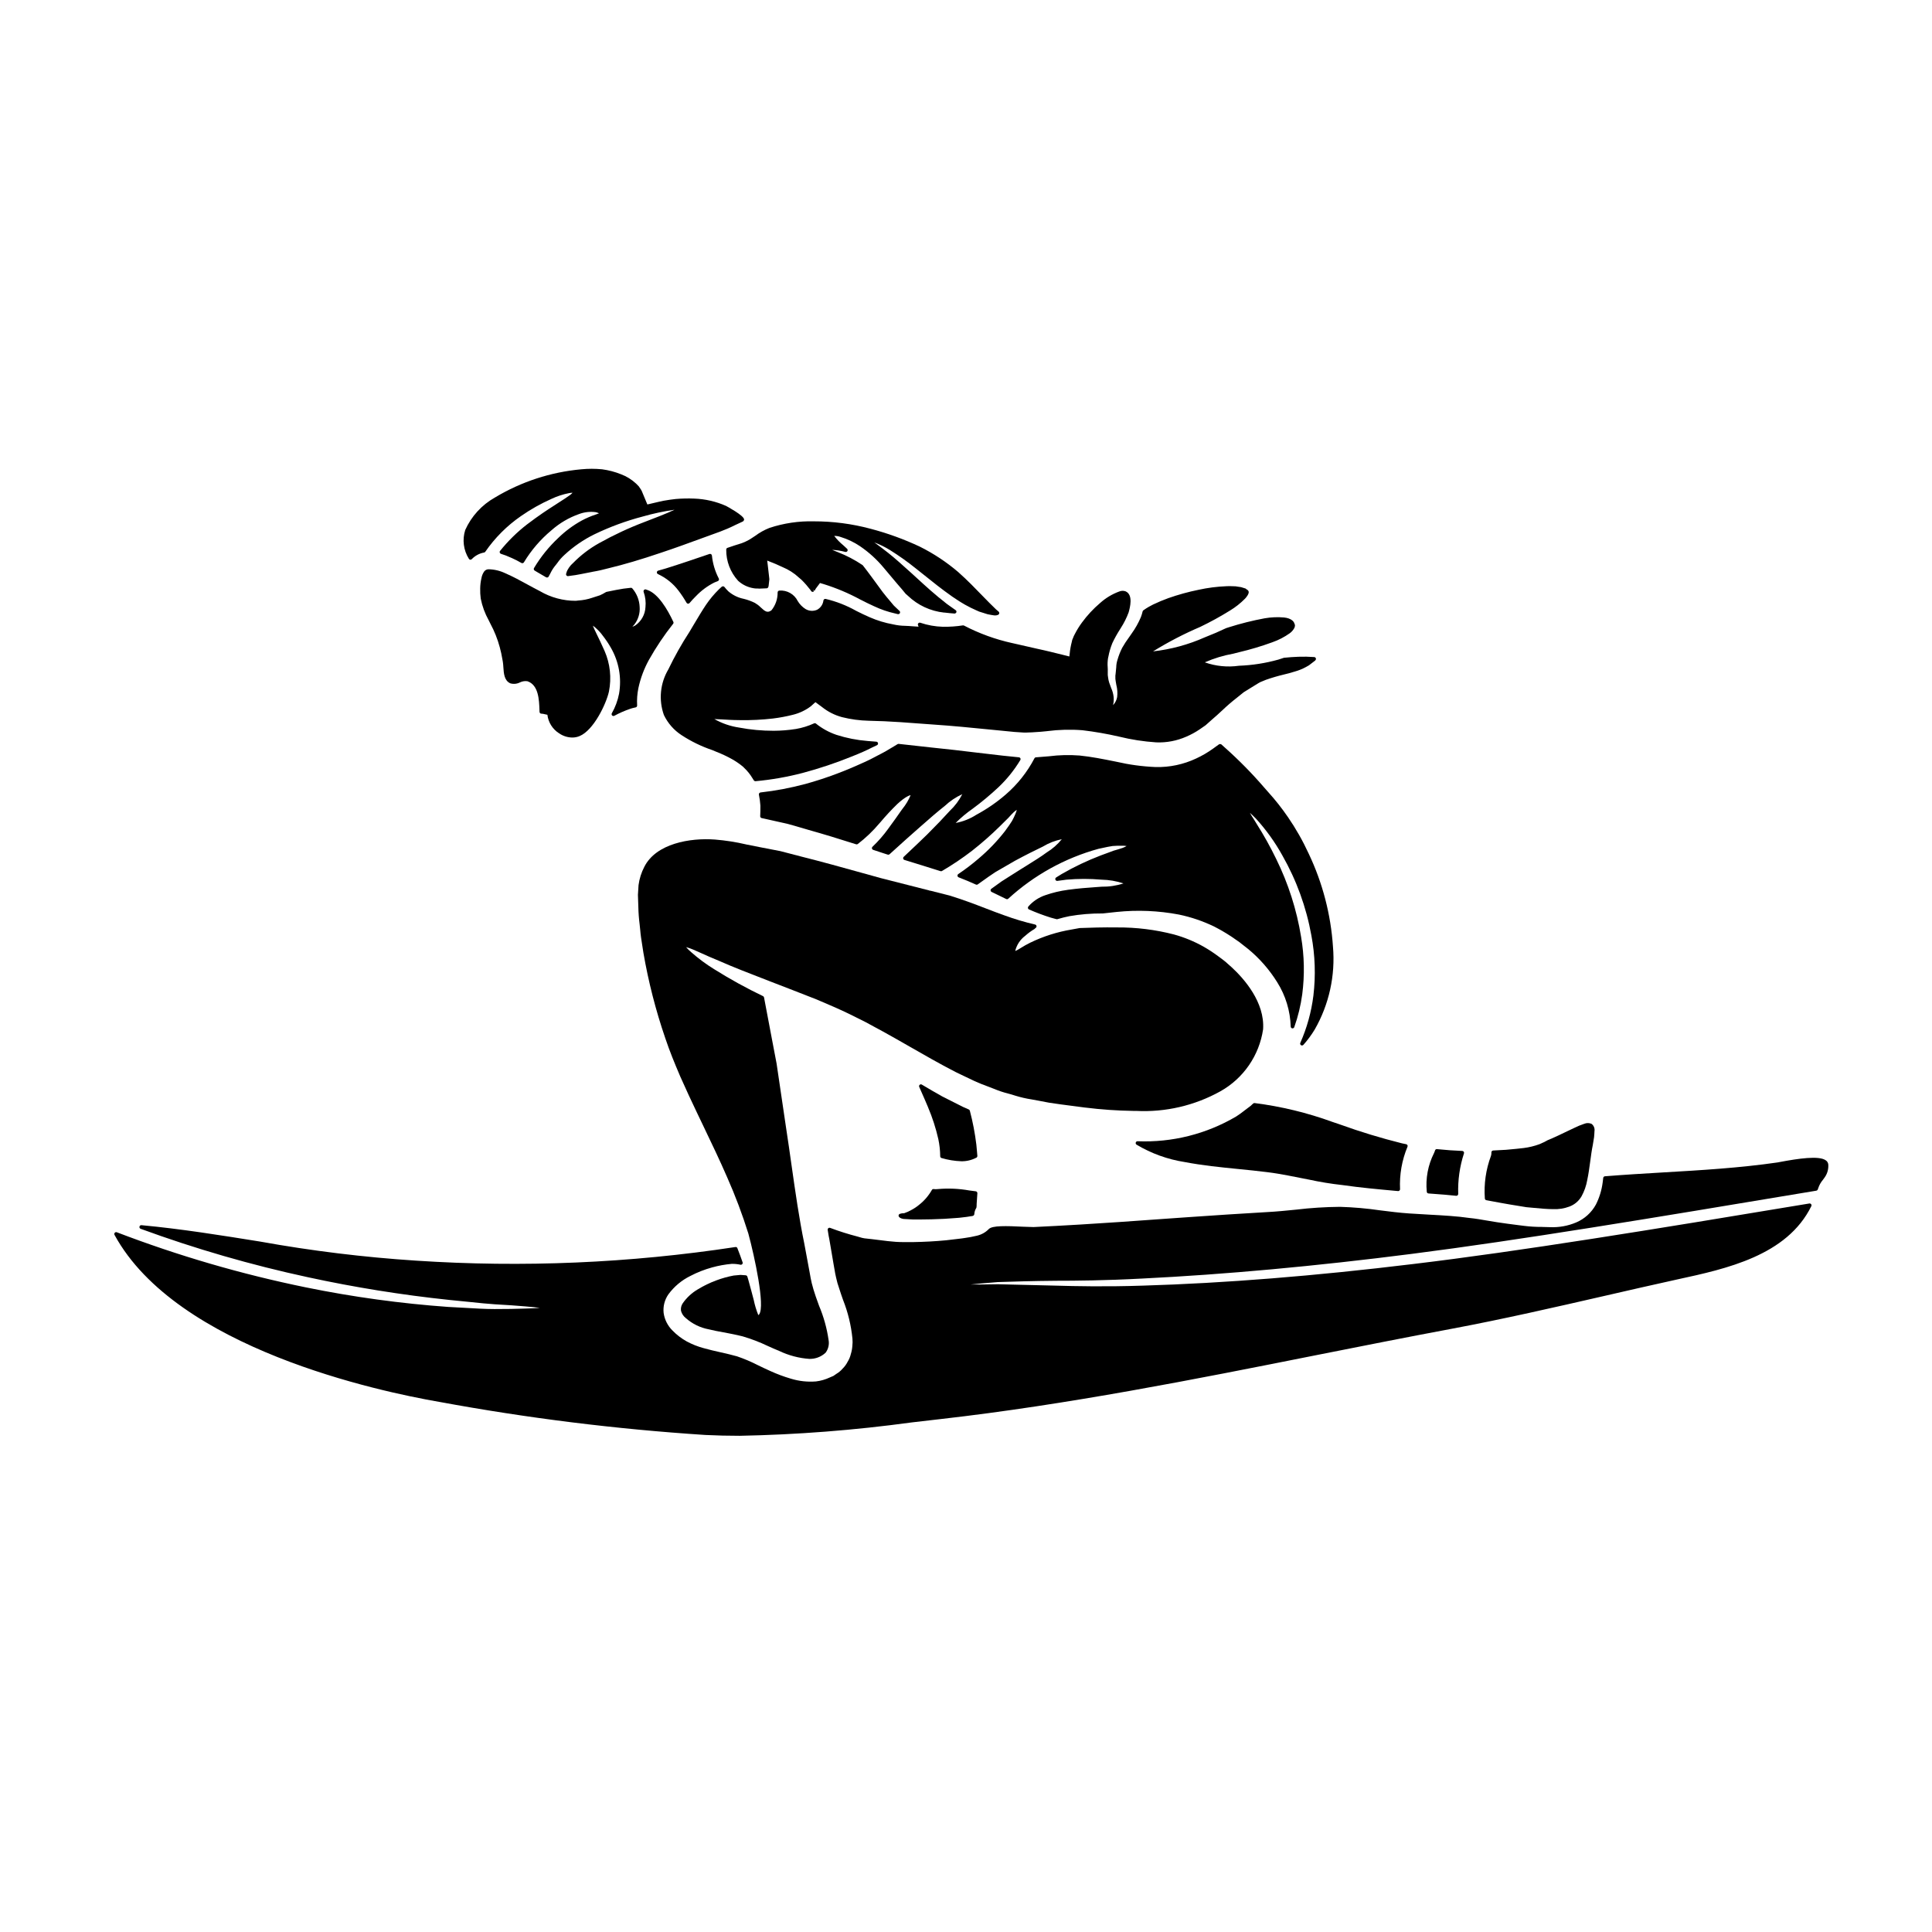
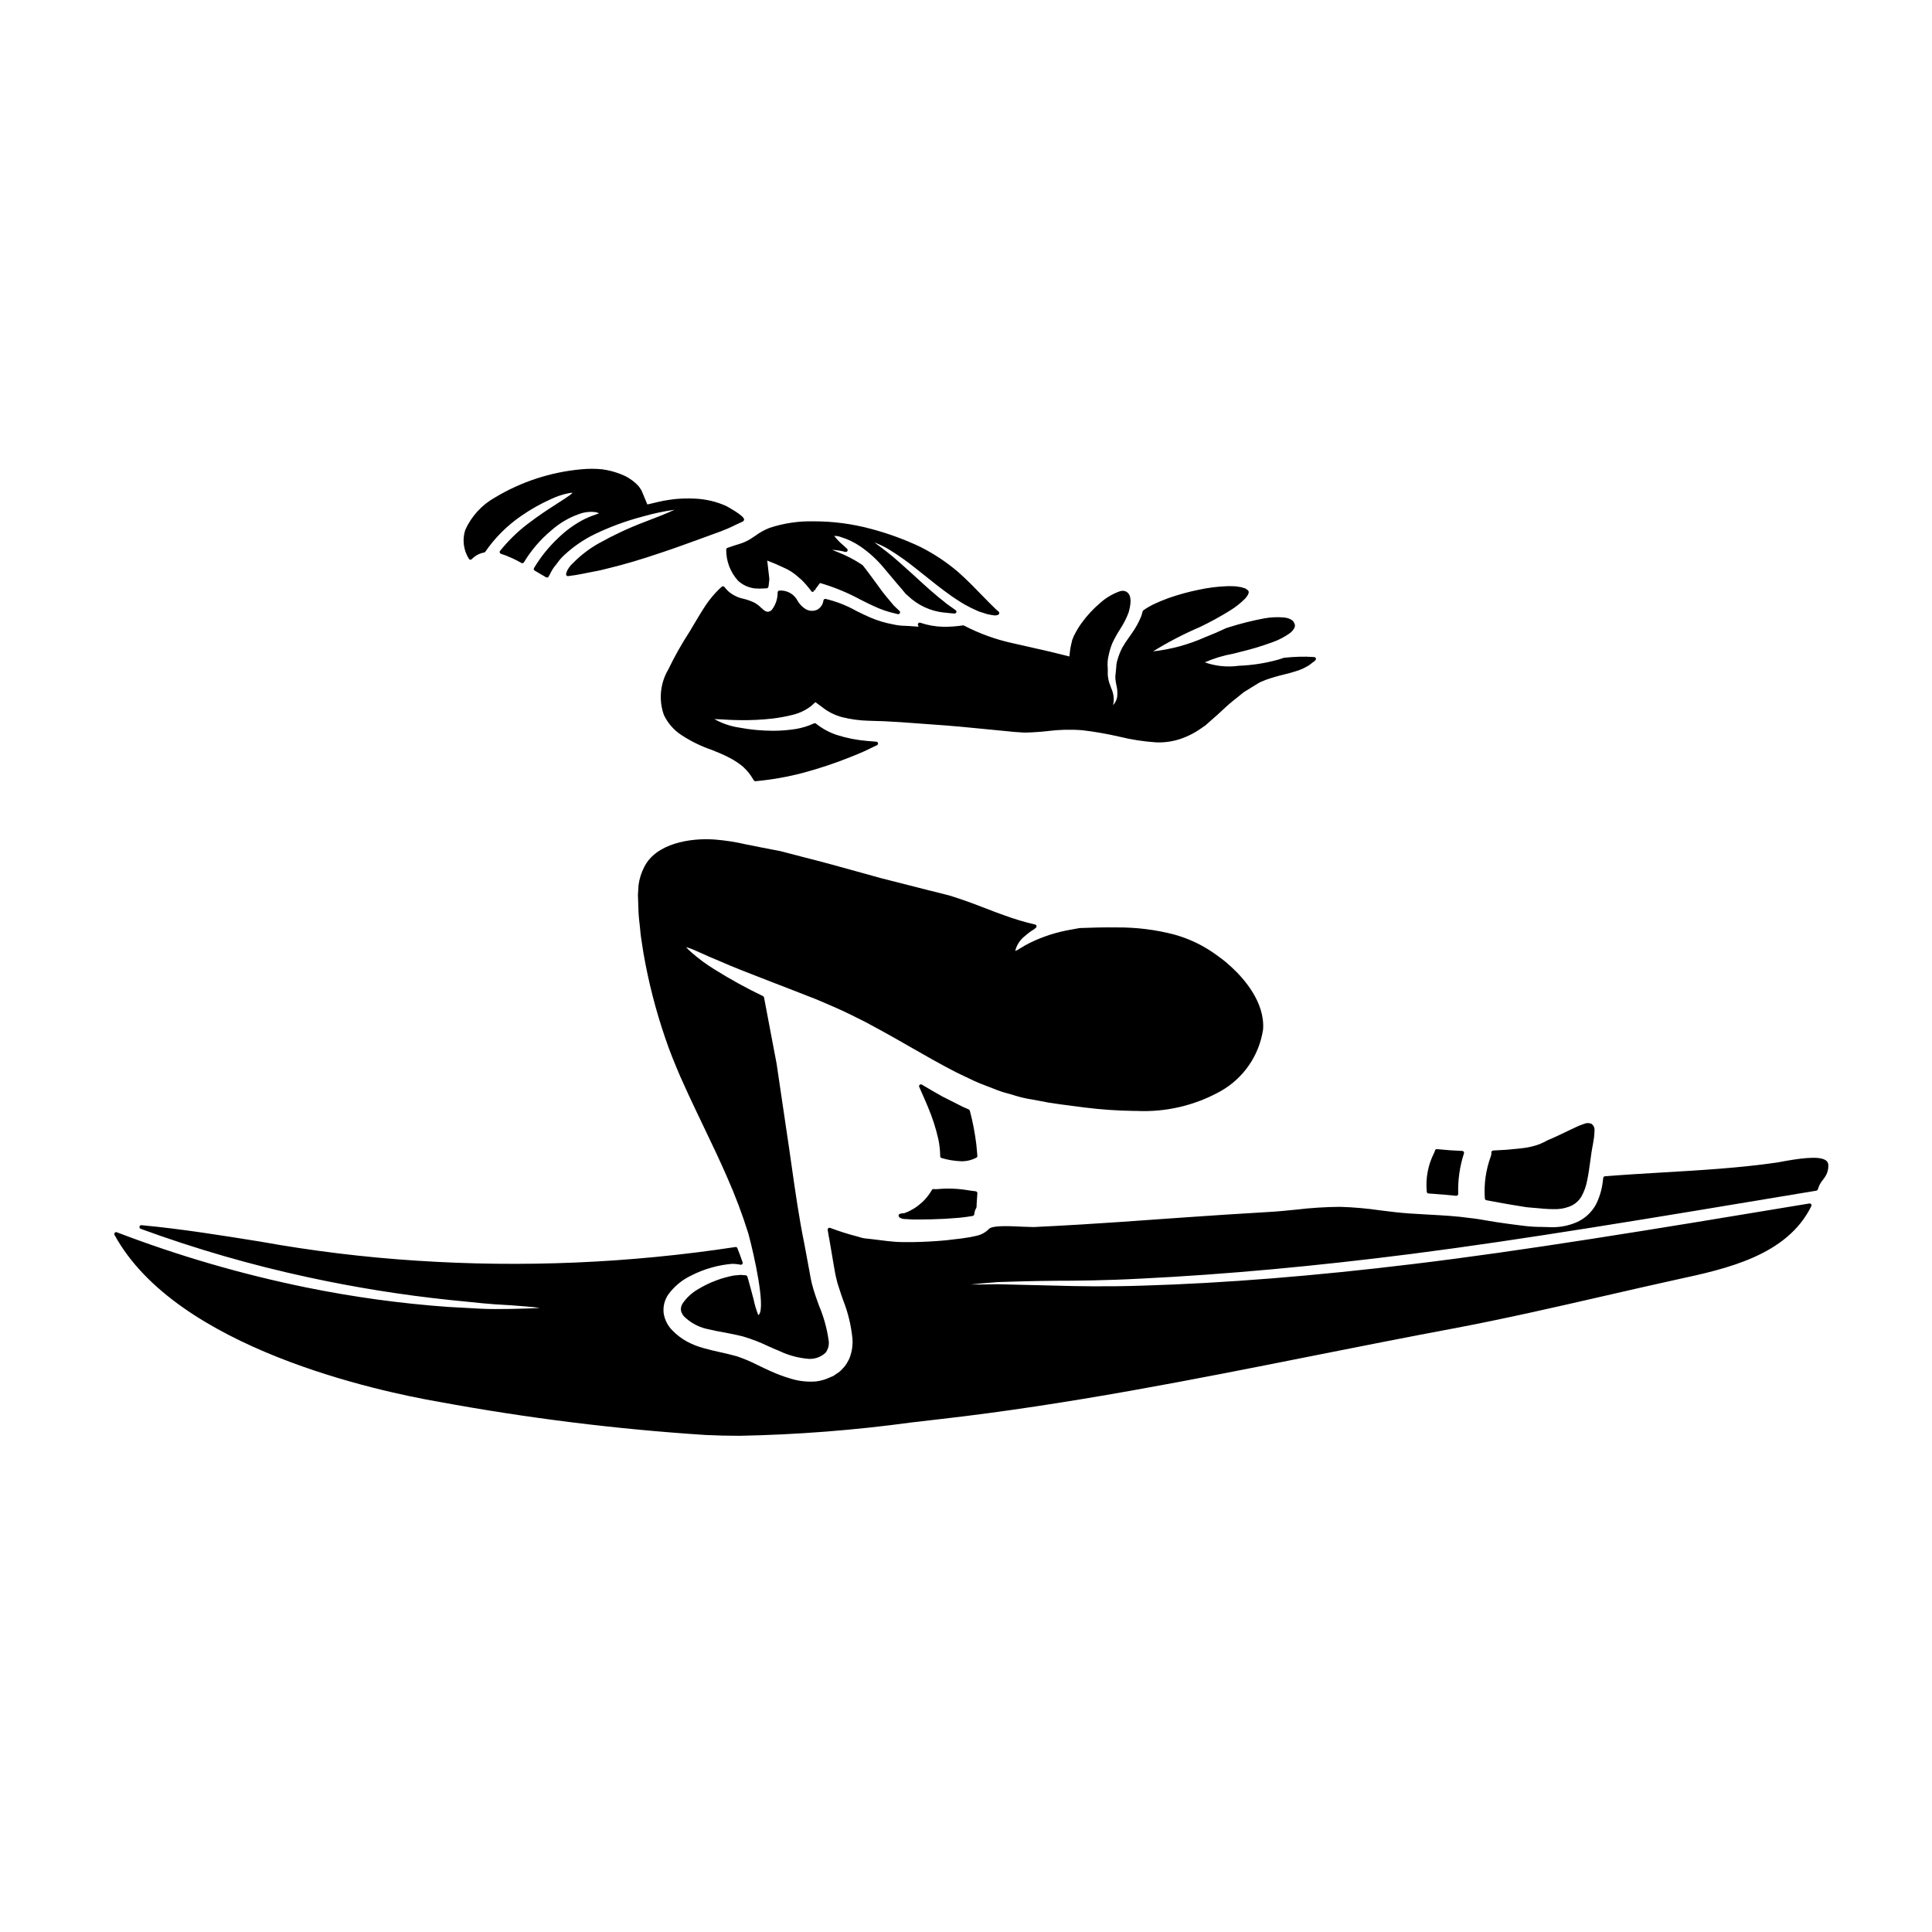
<svg xmlns="http://www.w3.org/2000/svg" fill="#000000" width="800px" height="800px" version="1.1" viewBox="144 144 512 512">
  <g>
    <path d="m392.66 445.85c0.32 1.504 0.492 3.031 0.504 4.566 0 0.227 0.152 0.422 0.367 0.477 1.695 0.504 3.449 0.789 5.215 0.852 1.355 0.027 2.699-0.285 3.906-0.906 0.086-0.023 0.168-0.074 0.227-0.141 0.094-0.102 0.145-0.234 0.133-0.371-0.047-0.582-0.102-1.148-0.148-1.695-0.043-0.438-0.086-0.863-0.121-1.301-0.367-3.027-0.945-6.031-1.723-8.98-0.039-0.152-0.148-0.277-0.293-0.336-0.531-0.211-1.059-0.449-1.547-0.68l-5.449-2.754c-1.871-1.043-3.66-2.086-5.43-3.148l0.004-0.004c-0.184-0.109-0.418-0.09-0.578 0.055-0.16 0.145-0.207 0.375-0.117 0.57l0.508 1.16c0.613 1.391 1.23 2.785 1.812 4.184h-0.004c1.16 2.731 2.078 5.562 2.734 8.453z" />
    <path d="m385.48 464.68c-0.598 0.336-1.223 0.617-1.871 0.836h-0.246c-0.312 0.016-0.621 0.074-0.914 0.176-0.148 0.051-0.258 0.172-0.301 0.32-0.043 0.148-0.016 0.312 0.078 0.434 0.164 0.211 0.387 0.363 0.637 0.445 0.109 0.047 0.223 0.078 0.336 0.09 0.07 0.016 0.141 0.031 0.207 0.051l2.531 0.145h1.82c2.008 0 4.156-0.059 6.523-0.176 0.719-0.043 1.438-0.098 2.144-0.148l1.684-0.121 0.469-0.051c1.137-0.129 2.312-0.266 2.754-0.375 0.207 0.004 0.41-0.039 0.59-0.133 0.156-0.078 0.258-0.227 0.277-0.395 0.031-0.578 0.207-1.141 0.512-1.633 0.047-0.078 0.074-0.168 0.074-0.258 0-0.141 0.012-0.281 0.035-0.422v-0.105 0.008-0.254c0.074-0.988 0.148-1.949 0.195-2.894 0.012-0.258-0.176-0.477-0.43-0.512l-1.711-0.223h-0.004c-2.754-0.492-5.559-0.617-8.348-0.367-0.355 0.047-0.719 0.047-1.074 0-0.199-0.039-0.398 0.059-0.492 0.238-0.875 1.539-2.043 2.891-3.441 3.981-0.629 0.516-1.312 0.969-2.035 1.344z" />
-     <path d="m476.48 436.32c-0.145-0.008-0.289 0.043-0.395 0.141-0.43 0.441-0.902 0.84-1.414 1.18-0.324 0.234-0.641 0.484-0.965 0.73v0.004c-0.672 0.535-1.371 1.035-2.094 1.5-7.902 4.66-16.984 6.941-26.152 6.566-0.219-0.004-0.414 0.141-0.473 0.352-0.062 0.207 0.02 0.434 0.203 0.551 3.914 2.34 8.242 3.906 12.746 4.606 4.754 0.91 9.605 1.395 14.301 1.859 2.504 0.246 5.094 0.508 7.617 0.828 1.926 0.227 3.938 0.59 5.461 0.879 1.312 0.25 2.602 0.508 3.894 0.762l1.609 0.316-0.008-0.004c2.969 0.648 5.965 1.137 8.984 1.469 4.789 0.688 9.426 1.109 13.91 1.516l0.789 0.07h0.043c0.125 0 0.246-0.047 0.336-0.133 0.105-0.098 0.16-0.234 0.156-0.375-0.18-3.844 0.492-7.676 1.969-11.23 0.059-0.133 0.059-0.285 0-0.418-0.07-0.133-0.195-0.23-0.344-0.262l-1.145-0.238c-5.535-1.383-11-3.043-16.363-4.981l-2.019-0.684c-6.676-2.434-13.602-4.109-20.648-5.004z" />
    <path d="m407.62 432.63c1.105 0.461 2.246 0.84 3.41 1.133 0.668 0.18 1.344 0.367 2.016 0.594 1.453 0.449 2.938 0.789 4.438 1.016l1.574 0.289 2.969 0.566 3.168 0.457c2.109 0.27 4.231 0.539 6.356 0.832l0.004-0.004c4.246 0.531 8.523 0.828 12.801 0.891h0.727c7.785 0.391 15.523-1.41 22.336-5.199 6.113-3.426 10.293-9.496 11.316-16.43 0.477-7.16-4.996-13.352-8.312-16.422-0.301-0.254-0.594-0.516-0.891-0.789s-0.531-0.469-0.789-0.703c-0.426-0.352-0.93-0.719-1.418-1.086l-0.582-0.426h0.004c-1.207-0.895-2.469-1.719-3.769-2.465-2.484-1.398-5.129-2.488-7.875-3.242-4.918-1.273-9.98-1.898-15.062-1.863-3.68-0.051-7.019 0.055-9.914 0.164-0.68 0.105-1.387 0.234-2.164 0.395-3.805 0.633-7.5 1.809-10.969 3.496-0.863 0.426-1.699 0.898-2.508 1.41-0.461 0.305-0.945 0.57-1.449 0.789 0.387-1.613 1.324-3.043 2.656-4.035 0.75-0.676 1.566-1.277 2.438-1.789 0.078-0.039 0.137-0.105 0.176-0.184 0.047-0.047 0.102-0.086 0.16-0.121 0.168-0.105 0.254-0.305 0.219-0.5-0.035-0.195-0.184-0.348-0.379-0.391-2.75-0.641-5.461-1.449-8.117-2.422-1.605-0.562-3.269-1.203-4.992-1.867-3.047-1.18-6.195-2.363-9.57-3.398-1.637-0.395-3.316-0.832-5.062-1.281h0.004c-0.059-0.016-0.121-0.016-0.184 0-0.051-0.035-0.105-0.059-0.16-0.074-4.051-1.02-8.332-2.113-12.82-3.266-1.613-0.441-3.254-0.898-4.914-1.363-5.195-1.445-10.562-2.941-16.094-4.328-1.703-0.453-3.453-0.902-5.203-1.355l-0.395-0.102c-1.875-0.352-3.773-0.719-5.68-1.098-1.105-0.199-2.223-0.434-3.34-0.664v-0.004c-2.719-0.637-5.484-1.07-8.266-1.297-6.691-0.508-15.641 1.066-18.754 7.203-0.797 1.523-1.32 3.176-1.543 4.883l-0.16 2.562 0.109 3.231c0.031 1.527 0.145 3.051 0.34 4.566 0.059 0.52 0.117 1.035 0.16 1.543 0.094 1.289 0.316 2.648 0.523 3.961 0.113 0.68 0.219 1.359 0.316 2.035 1.324 7.691 3.266 15.27 5.801 22.652 1.18 3.516 2.438 6.566 3.988 10.199 1.496 3.383 2.981 6.547 4.371 9.465l1.492 3.117c2.383 4.977 4.637 9.672 6.562 14.117 2.148 4.852 4.019 9.82 5.602 14.883 1.637 6.039 4.492 19.211 2.863 21.406-0.055 0.086-0.137 0.152-0.23 0.188-0.523-1.297-0.926-2.641-1.207-4.008-0.395-1.438-0.828-3.207-1.414-5.258-0.039-0.145-0.09-0.305-0.137-0.461-0.047-0.156-0.09-0.305-0.133-0.445h-0.004c-0.051-0.203-0.23-0.352-0.438-0.367-0.227 0-0.441-0.031-0.656-0.051-0.215-0.02-0.438-0.039-0.727-0.051l-1.785 0.164h-0.008c-1.57 0.293-3.113 0.723-4.609 1.285-1.699 0.629-3.332 1.418-4.879 2.359-1.613 0.938-3 2.223-4.055 3.762-0.375 0.57-0.527 1.262-0.43 1.938 0.199 0.758 0.637 1.43 1.25 1.914 1.73 1.543 3.852 2.582 6.133 3.004 1.207 0.305 2.492 0.543 3.852 0.789 1.613 0.305 3.285 0.617 5.117 1.074 2.309 0.68 4.559 1.543 6.731 2.586 0.98 0.441 1.969 0.879 2.938 1.273 2.512 1.199 5.227 1.918 8.004 2.113 0.355 0.004 0.707-0.023 1.055-0.07 1.215-0.184 2.348-0.734 3.246-1.574 0.719-0.965 1.004-2.188 0.785-3.375-0.449-3.109-1.293-6.152-2.519-9.051-0.293-0.789-0.59-1.629-0.883-2.469-0.449-1.316-0.789-2.445-1.059-3.543-0.215-0.91-0.363-1.73-0.508-2.574l-0.633-3.418c-0.281-1.488-0.559-2.996-0.84-4.523-1.355-6.566-2.332-13.426-3.367-20.691-0.469-3.301-0.949-6.691-1.477-10.109l-2.496-16.898-1.141-5.984c-0.715-3.769-1.441-7.606-2.18-11.508l0.004 0.008c-0.031-0.152-0.129-0.281-0.262-0.352-4.43-2.125-8.734-4.496-12.898-7.106-2.176-1.336-4.231-2.856-6.141-4.543-0.488-0.414-0.945-0.863-1.363-1.344 0.629 0.168 1.246 0.379 1.844 0.637 0.617 0.262 1.34 0.586 2.16 0.953 1.277 0.578 2.871 1.297 4.723 2.043 3.578 1.598 8.266 3.406 13.707 5.512 3.629 1.398 7.738 2.981 12.156 4.723l0.512 0.219c2.539 1.078 5.41 2.301 8.086 3.598l2.043 1.016c0.789 0.395 1.574 0.789 2.363 1.18 0.715 0.379 1.438 0.773 2.172 1.18l2.426 1.312c2.316 1.273 4.664 2.617 7.047 3.984 3.91 2.238 7.949 4.559 12.133 6.715l1.633 0.789c1.156 0.543 2.32 1.098 3.488 1.66 1.129 0.52 2.289 0.961 3.418 1.383 0.617 0.23 1.262 0.469 1.891 0.727z" />
    <path d="m537.92 462.07 1.098 0.207c0.902 0.168 1.777 0.336 2.648 0.488 1.551 0.293 3.008 0.527 4.438 0.758l2.418 0.395c0.66 0.055 1.328 0.117 1.969 0.18 1.801 0.168 3.543 0.336 5.152 0.336h-0.004c1.453 0.062 2.902-0.172 4.262-0.68 1.352-0.5 2.484-1.453 3.211-2.695 0.75-1.359 1.266-2.832 1.531-4.363 0.34-1.621 0.57-3.305 0.789-4.938 0.207-1.527 0.395-2.969 0.684-4.363 0.133-0.703 0.242-1.363 0.328-2.023 0.059-0.543 0.105-1.355 0.109-1.594 0.125-0.734-0.168-1.48-0.758-1.938-0.609-0.273-1.297-0.289-1.914-0.039-0.914 0.301-1.801 0.664-2.66 1.094l-0.656 0.312c-1.504 0.699-2.844 1.332-4.031 1.914-0.789 0.371-1.539 0.688-2.309 1.008l-0.004-0.004c-0.723 0.41-1.469 0.777-2.238 1.094-1.348 0.496-2.746 0.836-4.168 1.016-1.234 0.152-2.508 0.273-3.879 0.395l-0.855 0.078-1.441 0.078c-0.625 0.039-1.27 0.078-1.938 0.105h0.004c-0.133 0.008-0.258 0.07-0.348 0.168-0.086 0.098-0.129 0.227-0.121 0.359 0.023 0.312-0.02 0.621-0.121 0.914-1.34 3.594-1.891 7.434-1.617 11.262 0.008 0.238 0.184 0.438 0.422 0.477z" />
    <path d="m522.57 460.28 1.348 0.102c2.062 0.148 4.012 0.297 5.981 0.516h0.055l-0.004 0.004c0.121-0.004 0.242-0.051 0.332-0.133 0.105-0.094 0.164-0.227 0.16-0.367-0.121-3.641 0.395-7.277 1.523-10.738 0.051-0.148 0.031-0.309-0.055-0.438-0.09-0.129-0.234-0.211-0.395-0.215-2.133-0.082-4.379-0.242-6.691-0.48v0.004c-0.238-0.039-0.465 0.109-0.523 0.344-0.074 0.246-0.164 0.48-0.277 0.711-1.594 3.16-2.258 6.707-1.914 10.23 0.012 0.25 0.211 0.449 0.461 0.461z" />
-     <path d="m323.81 300.53c0.781 1.023 1.492 2.098 2.133 3.215 0.082 0.137 0.219 0.223 0.375 0.238h0.047c0.141 0 0.277-0.062 0.371-0.172 0.527-0.602 1.07-1.23 1.633-1.762 1.418-1.504 3.086-2.746 4.934-3.676l0.438-0.176c0.164-0.066 0.324-0.133 0.48-0.188l-0.004-0.004c0.137-0.047 0.242-0.152 0.293-0.285 0.051-0.137 0.043-0.285-0.023-0.41-0.988-1.895-1.605-3.961-1.82-6.09-0.016-0.148-0.102-0.281-0.227-0.363s-0.281-0.102-0.422-0.051c-3.473 1.18-7.555 2.586-11.527 3.824-0.348 0.105-0.688 0.199-1.027 0.297-0.34 0.094-0.688 0.188-1.039 0.297-0.195 0.062-0.336 0.234-0.348 0.441-0.008 0.203 0.109 0.395 0.297 0.48 2.144 0.992 4.012 2.496 5.438 4.383z" />
    <path d="m268.61 292.33c0.16 0.02 0.32-0.039 0.426-0.16 0.879-0.91 2.019-1.523 3.262-1.746 0.129-0.027 0.242-0.102 0.316-0.211 2.551-3.695 5.75-6.894 9.445-9.445 2.547-1.773 5.258-3.301 8.09-4.562 1.477-0.699 3.035-1.207 4.637-1.52 0.312-0.062 0.629-0.098 0.949-0.105-0.215 0.242-0.457 0.457-0.719 0.645-0.707 0.527-1.797 1.223-3.301 2.188l-0.68 0.445c-1.801 1.141-4.266 2.754-7.336 5.094h-0.004c-2.66 2.055-5.07 4.422-7.176 7.047-0.102 0.129-0.129 0.297-0.082 0.453 0.051 0.156 0.176 0.277 0.332 0.32 0.852 0.258 1.68 0.574 2.484 0.949l0.477 0.203c0.84 0.379 1.656 0.801 2.449 1.266 0.23 0.133 0.527 0.059 0.668-0.172 1.945-3.227 4.418-6.098 7.316-8.504 2.133-1.887 4.613-3.344 7.301-4.289 1.406-0.527 2.922-0.699 4.41-0.496 0.305 0.062 0.598 0.164 0.875 0.301-0.273 0.121-0.551 0.227-0.836 0.316-1.297 0.422-2.551 0.961-3.754 1.609-2.266 1.246-4.352 2.793-6.203 4.598-2.508 2.348-4.672 5.035-6.434 7.984-0.066 0.113-0.086 0.246-0.055 0.371 0.035 0.129 0.117 0.234 0.227 0.301l0.742 0.445c0.789 0.465 1.574 0.922 2.289 1.336l0.004-0.004c0.074 0.039 0.156 0.059 0.242 0.059 0.176 0.004 0.34-0.094 0.426-0.246 0.16-0.289 0.312-0.566 0.457-0.848h-0.004c0.387-0.812 0.879-1.574 1.465-2.254l0.375-0.484c0.559-0.805 1.207-1.539 1.934-2.191 2.348-2.176 5-3.996 7.871-5.41 4.109-1.984 8.402-3.566 12.816-4.723 2.773-0.797 5.598-1.398 8.453-1.805-1.836 0.91-5.981 2.488-7.981 3.254-4.137 1.566-8.148 3.438-12.008 5.598-2.547 1.418-4.879 3.199-6.918 5.285-0.387 0.328-0.73 0.707-1.016 1.125-0.129 0.172-0.246 0.352-0.344 0.543-0.043 0.082-0.086 0.164-0.164 0.297-0.102 0.203-0.18 0.418-0.23 0.637l-0.062 0.199c-0.059 0.16-0.027 0.336 0.082 0.465 0.094 0.141 0.262 0.215 0.434 0.188 0.277-0.031 0.66-0.086 0.996-0.141 0.16-0.027 0.324-0.047 0.484-0.066 0.16-0.02 0.32-0.039 0.461-0.062l0.93-0.168c0.262-0.055 0.52-0.102 0.789-0.148s0.488-0.09 0.734-0.145c0.656-0.137 1.332-0.262 2.016-0.395l-0.004-0.008c1.445-0.238 2.879-0.559 4.293-0.949 4.09-0.98 8.66-2.328 13.91-4.113 3.574-1.18 7.289-2.543 11.215-3.977l4.469-1.625c1.34-0.496 2.656-1.066 3.934-1.711 0.676-0.324 1.355-0.648 2.059-0.957v0.004c0.195-0.113 0.328-0.312 0.355-0.535 0.02-1.055-4.723-3.57-4.785-3.606-2.648-1.176-5.496-1.832-8.391-1.941-1.656-0.07-3.312-0.035-4.965 0.109l-0.629 0.078c-0.629 0.078-1.258 0.152-1.875 0.273l-0.68 0.109c-0.395 0.066-0.742 0.148-1.117 0.238l-2.859 0.672-0.344 0.066v0.004c-0.02-0.062-0.043-0.125-0.074-0.184l-1.379-3.316-0.105-0.207c-0.016-0.051-0.039-0.098-0.074-0.141l-0.625-0.934-0.723-0.742h-0.004c-1.156-1.078-2.519-1.922-4-2.477-1.609-0.645-3.289-1.086-5.008-1.312-1.832-0.18-3.68-0.18-5.512 0-8.094 0.734-15.918 3.289-22.883 7.477-3.477 1.953-6.234 4.965-7.871 8.602-0.824 2.566-0.469 5.363 0.969 7.644 0.074 0.125 0.199 0.215 0.344 0.238z" />
    <path d="m627.89 451.53c-1.758-1.352-7.402-0.488-12.113 0.395l-0.73 0.137c-9.996 1.453-20.309 2.059-30.277 2.641-5.074 0.301-10.316 0.609-15.449 1.023h-0.004c-0.23 0.023-0.418 0.203-0.445 0.434l-0.047 0.395c-0.027 0.289-0.055 0.566-0.109 0.879h-0.004c-0.262 2.008-0.863 3.961-1.773 5.769-1.16 2.133-3.008 3.812-5.242 4.758-2.168 0.918-4.508 1.344-6.859 1.25-0.73-0.035-1.484-0.047-2.246-0.059v-0.004c-1.578 0.008-3.156-0.086-4.723-0.285l-1.547-0.195c-1.82-0.23-3.719-0.477-5.57-0.762-0.863-0.125-1.742-0.281-2.633-0.434-1.539-0.27-3.148-0.543-4.656-0.691-3.32-0.484-6.969-0.684-10.832-0.895-1.73-0.094-3.5-0.191-5.273-0.316-2.488-0.168-5.078-0.496-7.586-0.812-3.531-0.516-7.09-0.828-10.66-0.934-3.894 0.035-7.785 0.281-11.652 0.746-2.547 0.254-5.176 0.52-7.695 0.648-6.883 0.395-13.875 0.859-20.633 1.328l-8.195 0.574c-6.769 0.488-13.777 0.992-20.645 1.395-4.125 0.238-8.266 0.48-12.371 0.668-0.512 0-1.508-0.031-2.684-0.086-4.648-0.23-8.266-0.332-9.191 0.609-0.855 0.879-1.949 1.492-3.148 1.766-1.117 0.273-2.25 0.484-3.391 0.633l-0.734 0.105c-1.156 0.141-2.363 0.285-3.606 0.426l-0.477 0.055c-2.832 0.27-5.715 0.426-8.789 0.48h-2.406c-1.41-0.004-2.816-0.094-4.211-0.262l-0.18-0.023c-1.305-0.152-2.633-0.309-3.973-0.488l-2.098-0.234-0.004-0.004c-0.398-0.062-0.793-0.16-1.18-0.289l-0.527-0.152v-0.004c-2.481-0.637-4.926-1.406-7.32-2.312-0.164-0.066-0.352-0.035-0.484 0.082-0.137 0.113-0.199 0.289-0.168 0.461l0.125 0.789c0.086 0.531 0.168 1.062 0.281 1.551l0.301 1.742c0.301 1.734 0.594 3.457 0.879 5.176 0.082 0.418 0.156 0.848 0.227 1.273 0.117 0.711 0.242 1.422 0.395 2.023h-0.004c0.215 1.008 0.496 2.004 0.844 2.973 0.312 0.992 0.656 1.988 1.012 3 1.309 3.293 2.148 6.758 2.496 10.285 0.059 0.656 0.051 1.312-0.027 1.969-0.047 0.703-0.176 1.402-0.391 2.078-0.168 0.734-0.457 1.441-0.859 2.082-0.34 0.672-0.785 1.285-1.324 1.812-0.465 0.547-1.016 1.008-1.633 1.375l-0.824 0.566-0.93 0.395h0.004c-1.16 0.547-2.402 0.906-3.676 1.059-2.258 0.18-4.527-0.07-6.691-0.738-1.844-0.543-3.644-1.215-5.394-2.012-1.137-0.504-2.234-1.035-3.289-1.543-1.793-0.922-3.648-1.711-5.559-2.359-1.398-0.395-2.836-0.727-4.363-1.07-1.527-0.344-2.992-0.672-4.473-1.098-1.559-0.418-3.059-1.012-4.481-1.777-1.402-0.777-2.68-1.758-3.797-2.91-1.266-1.258-2.086-2.891-2.332-4.652-0.184-1.734 0.262-3.473 1.254-4.906 1.52-2.074 3.516-3.75 5.824-4.883 1.836-0.961 3.769-1.719 5.766-2.266 1.711-0.473 3.461-0.789 5.227-0.945 0.766-0.008 1.531 0.066 2.277 0.227 0.172 0.039 0.355-0.016 0.477-0.145 0.121-0.133 0.16-0.324 0.102-0.492-0.395-1.18-0.855-2.398-1.379-3.742v-0.004c-0.074-0.223-0.309-0.352-0.539-0.301-27.992 4.262-56.367 5.473-84.625 3.606-13.844-0.902-27.625-2.586-41.277-5.047-10.285-1.652-20.926-3.367-31.488-4.352-0.25-0.027-0.48 0.145-0.523 0.391-0.059 0.242 0.074 0.488 0.309 0.57 14.473 5.301 29.297 9.59 44.363 12.84 12.355 2.68 24.848 4.684 37.422 6.008 1.926 0.176 3.723 0.367 5.41 0.539 2.504 0.266 4.668 0.488 6.66 0.617 3.211 0.176 5.934 0.367 8.105 0.559 1.77 0.148 3 0.285 3.844 0.395-0.852 0.066-2.078 0.133-3.848 0.176-2.297 0.09-5.047 0.133-8.176 0.133-2.34 0-4.977-0.152-8.023-0.332-1.316-0.074-2.695-0.156-4.137-0.227v0.004c-12.711-0.906-25.352-2.641-37.836-5.191-17.07-3.488-33.828-8.375-50.102-14.605-0.191-0.074-0.41-0.02-0.543 0.137-0.137 0.16-0.16 0.383-0.059 0.566 16.414 30.113 70.062 41.488 86.09 44.258l-0.004-0.004c23.32 4.305 46.875 7.231 70.539 8.766 2.984 0.148 5.965 0.215 8.945 0.215v0.004c15.277-0.293 30.523-1.477 45.66-3.543 2.625-0.309 5.238-0.609 7.848-0.91 33.457-3.809 66.992-10.465 99.418-16.926 11.809-2.344 24.008-4.766 36.051-7.019 13.547-2.543 27.188-5.672 40.383-8.695 6.297-1.449 12.832-2.945 19.254-4.356 12.941-2.805 29.035-6.297 35.484-19.414v0.004c0.082-0.168 0.062-0.363-0.047-0.512s-0.293-0.223-0.477-0.195c-42.141 7.012-76.625 12.641-105 16.043-25.875 3.148-49.988 5.086-71.664 5.727-9.781 0.324-17.812 0.152-23.016 0l-8.5-0.203c-2.582-0.059-4.859-0.113-6.867-0.168-3.277 0.066-5.586 0.078-7.234 0.07 1.621-0.172 3.938-0.395 7.207-0.641 4.203-0.137 9.215-0.297 15.414-0.348 5.117 0 13.043-0.062 22.898-0.59 21.902-1.078 45.934-3.277 71.426-6.539 28.574-3.644 63.684-9.492 104.33-16.27l2.859-0.473c0.152-0.027 0.285-0.129 0.359-0.27 0.062-0.125 0.109-0.254 0.141-0.391 0.266-0.812 0.691-1.562 1.242-2.215 0.164-0.219 0.328-0.441 0.48-0.664 0.707-1 1.039-2.219 0.938-3.441-0.047-0.414-0.27-0.793-0.613-1.031z" />
    <path d="m336.79 289.18c-0.207 0.07-0.344 0.27-0.332 0.488-0.031 3.047 1.094 5.996 3.148 8.246 1.137 1.039 2.555 1.723 4.078 1.969 0.273 0.055 0.551 0.082 0.828 0.078h0.332l0.344 0.031 1.969-0.082h-0.004c0.18-0.008 0.34-0.109 0.422-0.27 0.078-0.156 0.125-0.328 0.129-0.508l0.184-1.641-0.133-1.18c-0.086-0.723-0.168-1.438-0.246-2.148l-0.188-1.605 2.223 0.895c0.66 0.281 1.309 0.586 1.969 0.891l1.008 0.473v-0.004c0.773 0.398 1.508 0.867 2.199 1.398l1.695 1.449c0.867 0.859 1.672 1.781 2.414 2.754l0.102 0.188c0.078 0.133 0.211 0.223 0.363 0.25 0.152 0.008 0.305-0.043 0.422-0.145l-0.254-0.395 0.395 0.254-0.004 0.004c0.066-0.059 0.117-0.141 0.133-0.23 0.07-0.137 0.148-0.27 0.238-0.395l1.082-1.441 1.043 0.309c3.336 1.043 6.566 2.406 9.637 4.074 1.285 0.648 2.5 1.266 3.684 1.789h0.004c1.77 0.836 3.625 1.473 5.535 1.898 0.188 0.066 0.379 0.113 0.574 0.145l0.148 0.027h0.004c0.219 0.051 0.441-0.055 0.543-0.254 0.098-0.199 0.051-0.441-0.113-0.594-0.316-0.289-0.629-0.578-0.957-0.902l-0.547-0.527-1.918-2.285c-0.34-0.422-0.68-0.84-1.02-1.277-1.039-1.387-1.996-2.695-2.887-3.938-0.836-1.129-1.613-2.18-2.363-3.125h0.008c-0.035-0.039-0.078-0.07-0.117-0.102-2.051-1.383-4.246-2.531-6.551-3.426-0.668-0.246-1.141-0.441-1.48-0.594 0.395 0 0.895 0.066 1.609 0.148 0.633 0.098 1.262 0.23 1.879 0.395 0.215 0.047 0.438-0.051 0.555-0.238 0.105-0.199 0.066-0.445-0.098-0.598l-0.984-0.91c-0.902-0.734-1.715-1.574-2.418-2.496 0.574-0.016 1.148 0.078 1.688 0.277 1.816 0.551 3.543 1.371 5.117 2.43 2.367 1.605 4.496 3.539 6.32 5.742 0.812 0.941 1.637 1.934 2.496 2.969l0.59 0.703c0.262 0.301 0.512 0.594 0.762 0.895l0.891 1.031 1.066 1.289 0.113 0.102 0.453 0.395 0.004 0.004c2.617 2.519 5.996 4.098 9.609 4.481h0.16c0.895 0.102 1.758 0.203 2.602 0.254l0.004 0.004c0.215-0.008 0.406-0.141 0.496-0.336 0.07-0.211-0.008-0.441-0.191-0.566-0.52-0.352-1.016-0.711-1.5-1.062-0.289-0.207-0.574-0.418-0.84-0.602-3.148-2.441-5.633-4.723-7.824-6.734-0.523-0.492-1.039-0.961-1.547-1.414-2.391-2.16-4.504-4.059-6.18-5.375-1.324-1.055-2.387-1.824-3.148-2.387l-0.516-0.375h0.004c1.457 0.535 2.856 1.223 4.172 2.043 2.352 1.469 4.617 3.078 6.777 4.816 0.754 0.59 1.539 1.215 2.363 1.879 2.125 1.711 4.539 3.648 7.344 5.621l0.395 0.262-0.004-0.004c1.91 1.348 3.953 2.5 6.098 3.43 0.422 0.215 0.863 0.383 1.32 0.496 0.188 0.055 0.395 0.109 0.559 0.172v0.004c0.652 0.246 1.332 0.418 2.027 0.508l0.742 0.113h0.398c0.137-0.004 0.27-0.035 0.395-0.09h0.027c0.219-0.035 0.402-0.184 0.48-0.395 0.047-0.199-0.02-0.41-0.176-0.543l-0.684-0.582c-0.586-0.586-1.18-1.18-1.824-1.793l-1.574-1.609c-2.055-2.121-4.18-4.328-6.523-6.402l0.004-0.004c-3.141-2.691-6.598-4.984-10.301-6.824-4.191-1.965-8.551-3.547-13.027-4.723-4.898-1.312-9.949-1.973-15.02-1.965-3.988-0.102-7.961 0.488-11.746 1.738-1.352 0.531-2.629 1.242-3.793 2.113l-0.605 0.395c-0.914 0.645-1.914 1.164-2.965 1.547-1.254 0.371-2.512 0.801-3.773 1.23z" />
-     <path d="m485.27 360.47c-1.586-2.312-3.328-4.516-5.211-6.594l-1.039-1.18c-3.262-3.785-6.769-7.344-10.504-10.66l-0.82-0.742h0.004c-0.211-0.148-0.496-0.148-0.707 0l-1.539 1.113c-1.41 1.012-2.91 1.887-4.484 2.613-3.34 1.566-6.996 2.34-10.684 2.258-3.516-0.145-7.012-0.617-10.438-1.41l-0.363-0.074c-3.203-0.645-6.238-1.254-9.398-1.574-2.703-0.207-5.422-0.141-8.113 0.203l-3.445 0.277c-0.164 0.012-0.316 0.113-0.391 0.262-1.914 3.66-4.504 6.922-7.633 9.617-2.375 2.051-4.969 3.836-7.734 5.324-1.676 1.086-3.547 1.828-5.512 2.188 1.375-1.379 2.871-2.633 4.469-3.746 2.422-1.785 4.734-3.711 6.926-5.769 2.223-2.117 4.148-4.519 5.734-7.144 0.094-0.148 0.098-0.332 0.02-0.484-0.082-0.152-0.238-0.25-0.41-0.258l-4.207-0.43c-2.293-0.262-4.551-0.531-6.773-0.789-4.219-0.508-8.199-0.988-12.133-1.371-2.981-0.348-5.902-0.672-8.715-0.965l-0.004 0.004c-0.105-0.012-0.211 0.012-0.301 0.066l-1.008 0.613c-0.789 0.469-1.574 0.953-2.285 1.355-0.711 0.402-1.395 0.73-2.137 1.125l-0.309 0.164c-1.824 0.996-3.828 1.887-5.383 2.555h-0.004c-4.293 1.887-8.711 3.465-13.23 4.723-3.922 1.055-7.918 1.812-11.953 2.266-0.137 0.012-0.262 0.086-0.344 0.195-0.086 0.113-0.121 0.254-0.094 0.395 0.195 0.949 0.328 1.91 0.395 2.879 0 0.93 0 1.887-0.051 2.809v0.004c-0.012 0.23 0.137 0.438 0.359 0.504 0.289 0.078 0.582 0.141 0.879 0.191l2.609 0.586c1.121 0.246 2.238 0.496 3.344 0.746 1.215 0.324 2.418 0.676 3.606 1.027 0.688 0.203 1.379 0.395 2.066 0.605 3.938 1.105 8.055 2.363 12.547 3.797l0.004 0.004c0.148 0.047 0.312 0.02 0.438-0.07 2.117-1.621 4.047-3.469 5.762-5.512l0.211-0.238h0.004c1.414-1.688 2.914-3.301 4.488-4.836 2.281-2.113 3.43-2.363 3.543-2.363-0.535 1.297-1.254 2.508-2.141 3.598l-0.395 0.539c-0.871 1.258-1.969 2.828-3.414 4.773h0.004c-1.234 1.711-2.625 3.301-4.148 4.754-0.129 0.121-0.184 0.301-0.148 0.473 0.039 0.172 0.168 0.309 0.332 0.359 0.715 0.23 1.434 0.473 2.141 0.707 0.527 0.176 1.051 0.352 1.641 0.535 0.074 0.023 0.148 0.039 0.223 0.043 0.121-0.004 0.238-0.047 0.328-0.129 3.262-2.965 5.902-5.336 8.172-7.312 2.59-2.309 4.723-4.117 6.488-5.512 1.355-1.273 2.91-2.316 4.609-3.086-0.84 1.652-1.953 3.141-3.301 4.41-1.617 1.793-3.629 3.898-5.981 6.242-1.434 1.391-3.633 3.519-6.234 5.945h0.004c-0.129 0.117-0.184 0.297-0.148 0.469 0.043 0.168 0.168 0.305 0.336 0.359l4.848 1.496 1.148 0.359c1.215 0.395 2.402 0.746 3.562 1.117h0.004c0.129 0.043 0.273 0.023 0.391-0.047 2.754-1.613 5.402-3.394 7.934-5.34 2.574-2.019 5.039-4.184 7.371-6.481 0.48-0.48 0.93-0.922 1.336-1.324l0.914-0.902c0.551-0.629 1.023-1.105 1.406-1.484l-0.004 0.004c0.266-0.25 0.551-0.473 0.855-0.676-0.078 0.348-0.191 0.688-0.332 1.012-0.273 0.66-0.582 1.305-0.926 1.93-0.457 0.734-1.062 1.613-1.848 2.672h0.004c-2.082 2.68-4.438 5.133-7.031 7.32-1.707 1.465-3.5 2.832-5.367 4.086-0.152 0.105-0.234 0.285-0.211 0.469 0.023 0.18 0.145 0.336 0.316 0.398 1.668 0.629 3.238 1.324 4.582 1.922 0.168 0.07 0.363 0.043 0.504-0.074l0.973-0.691c1.312-0.938 2.543-1.82 3.672-2.547 1.027-0.586 1.996-1.148 2.914-1.684 0.789-0.465 1.574-0.906 2.273-1.316 3.027-1.641 5.512-2.848 7.316-3.723l0.141-0.07v-0.004c1.527-0.918 3.203-1.566 4.953-1.914-1.129 1.391-2.488 2.582-4.019 3.516-1.41 1.055-3.238 2.195-5.566 3.644l-1.469 0.914c-0.906 0.559-1.859 1.18-2.879 1.82l-2.055 1.309-2.676 1.93 0.004-0.004c-0.145 0.102-0.227 0.27-0.211 0.445 0.016 0.176 0.125 0.328 0.285 0.402 0.652 0.312 1.297 0.625 1.926 0.934l1.934 0.941-0.004-0.004c0.176 0.086 0.387 0.059 0.535-0.07 6.809-6.242 15.004-10.781 23.914-13.23l0.902-0.191c1.086-0.238 2.027-0.445 2.805-0.547v-0.004c0.852-0.07 1.711-0.094 2.566-0.078 0.395-0.008 0.789 0.02 1.18 0.082-0.355 0.207-0.727 0.379-1.113 0.516-0.609 0.207-1.375 0.449-2.363 0.723l-0.719 0.273c-0.789 0.293-1.664 0.621-2.68 0.988-3.562 1.363-7.012 3.004-10.312 4.91-0.277 0.164-0.582 0.359-0.891 0.551l-0.59 0.367c-0.199 0.125-0.281 0.367-0.203 0.586 0.082 0.219 0.305 0.352 0.539 0.32 0.848-0.133 1.641-0.238 2.406-0.32h-0.004c3.09-0.27 6.199-0.27 9.289 0 1.977 0.035 3.934 0.367 5.805 0.992-1.871 0.609-3.836 0.902-5.805 0.871l-1.781 0.133c-1.969 0.137-4.367 0.312-7.164 0.695v0.004c-2.023 0.27-4.012 0.742-5.941 1.414-1.754 0.582-3.32 1.629-4.527 3.027-0.094 0.121-0.125 0.277-0.09 0.426 0.039 0.148 0.145 0.27 0.285 0.332 1.875 0.824 3.797 1.547 5.754 2.16 0.336 0.102 0.648 0.18 0.957 0.262l0.555 0.145c0.086 0.023 0.18 0.023 0.27 0 1.18-0.34 2.137-0.582 3.059-0.766l-0.004-0.004c2.965-0.52 5.965-0.766 8.973-0.742 1.148-0.133 2.363-0.27 3.656-0.395 5.496-0.57 11.051-0.34 16.48 0.688 3.25 0.672 6.406 1.746 9.391 3.195 1.57 0.805 3.098 1.695 4.57 2.668 0.324 0.234 0.637 0.449 0.961 0.664 0.324 0.215 0.75 0.504 1.141 0.789l0.992 0.789c0.434 0.336 0.867 0.668 1.27 0.992v-0.004c3.055 2.512 5.676 5.508 7.762 8.867 2.211 3.523 3.441 7.57 3.566 11.727 0.004 0.23 0.168 0.43 0.395 0.477 0.234 0.035 0.461-0.098 0.543-0.32 1.008-2.828 1.715-5.75 2.117-8.727 0.656-5.043 0.555-10.156-0.301-15.168-1.164-7.203-3.398-14.191-6.629-20.734-1.539-3.172-3.254-6.25-5.141-9.227l-0.621-1.012c-0.586-0.891-0.949-1.508-1.18-1.938 0.367 0.324 0.895 0.816 1.633 1.574h-0.004c2.691 2.957 5.031 6.219 6.969 9.719 3.746 6.57 6.348 13.73 7.688 21.176 0.996 5.273 1.176 10.668 0.539 15.996-0.539 4.316-1.707 8.527-3.469 12.504-0.098 0.223-0.02 0.48 0.184 0.609 0.078 0.055 0.172 0.082 0.266 0.082 0.141 0 0.273-0.059 0.371-0.164 1.121-1.258 2.125-2.621 3-4.066 3.809-6.652 5.496-14.312 4.836-21.953-0.57-8.547-2.75-16.906-6.426-24.641-1.566-3.41-3.426-6.68-5.551-9.773z" />
    <path d="m399.21 309.73c-1.77 0.277-3.559 0.398-5.348 0.371-2.031-0.055-4.039-0.414-5.961-1.066-0.18-0.066-0.383-0.016-0.52 0.121-0.137 0.137-0.176 0.344-0.102 0.523l0.156 0.395-1.789-0.117c-0.551-0.055-1.133-0.078-1.715-0.102v-0.004c-1.086-0.008-2.164-0.137-3.223-0.383-2.144-0.383-4.242-1.02-6.238-1.895-1.203-0.508-2.391-1.102-3.644-1.727v-0.004c-2.516-1.41-5.219-2.465-8.027-3.125-0.129-0.023-0.262 0.004-0.371 0.078-0.105 0.074-0.18 0.188-0.207 0.316-0.117 1.051-0.746 1.98-1.68 2.481-1.004 0.441-2.156 0.363-3.094-0.211-0.828-0.527-1.523-1.242-2.031-2.086-0.906-1.84-2.844-2.945-4.891-2.785-0.262 0.023-0.453 0.246-0.445 0.508 0.02 1.719-0.559 3.391-1.641 4.723-1.082 0.789-1.719 0.27-2.848-0.789v0.004c-0.457-0.461-0.977-0.855-1.539-1.184-0.938-0.461-1.922-0.82-2.934-1.07-1.516-0.301-2.93-0.988-4.098-1.996-0.371-0.359-0.715-0.742-1.031-1.152-0.09-0.109-0.223-0.176-0.367-0.18-0.145 0-0.285 0.055-0.395 0.152-0.223 0.234-0.461 0.453-0.707 0.656-1.277 1.254-2.422 2.629-3.426 4.106-0.988 1.469-2.047 3.246-3.277 5.309l-1.121 1.887c-2.07 3.18-3.934 6.492-5.578 9.91-2.168 3.656-2.602 8.082-1.18 12.086 1.043 2.18 2.664 4.031 4.691 5.348 2.543 1.66 5.285 2.992 8.164 3.965l0.789 0.332h-0.004c1.574 0.598 3.098 1.316 4.566 2.144 0.984 0.562 1.918 1.215 2.789 1.938l0.234 0.238 0.004 0.004c0.875 0.82 1.633 1.762 2.246 2.789 0.109 0.203 0.23 0.398 0.367 0.582 0.09 0.129 0.234 0.207 0.395 0.207h0.035c4.227-0.387 8.418-1.121 12.523-2.195 4.402-1.176 8.727-2.621 12.949-4.332 2.262-0.898 3.906-1.621 5.297-2.34 0.488-0.219 0.945-0.438 1.438-0.68 0.199-0.098 0.309-0.316 0.262-0.535-0.043-0.215-0.227-0.375-0.445-0.391-0.395-0.027-0.789-0.062-1.18-0.094l-1.18-0.094-0.004-0.004c-2.777-0.219-5.519-0.758-8.172-1.609-1.98-0.668-3.832-1.68-5.461-2.992-0.148-0.117-0.352-0.137-0.52-0.055-1.527 0.699-3.137 1.199-4.793 1.48-1.953 0.309-3.926 0.469-5.902 0.477-3.066 0.004-6.129-0.277-9.145-0.848-2.309-0.34-4.539-1.105-6.57-2.254 0.418 0 1.156 0.039 1.887 0.086 1.211 0.078 2.871 0.184 4.883 0.195v0.004c2.93 0.047 5.859-0.098 8.773-0.434 1.766-0.219 3.516-0.543 5.242-0.98 1.727-0.418 3.348-1.184 4.769-2.25l1.23-1.102 1.711 1.262 0.004 0.004c1.57 1.262 3.383 2.18 5.328 2.703 2.32 0.582 4.695 0.902 7.086 0.957 0.68 0.027 1.363 0.047 2.043 0.066l2.012 0.062 4.309 0.242c2.848 0.211 5.793 0.426 8.816 0.641 4.977 0.332 10.105 0.84 15.531 1.379l5.902 0.578 2.438 0.16v0.004c0.434 0.012 0.863 0.004 1.297-0.027 0.273 0 0.543-0.023 0.875-0.027l2.391-0.16c0.543-0.047 1.094-0.102 1.656-0.16l-0.004-0.004c3.106-0.402 6.246-0.484 9.367-0.238 3.254 0.387 6.481 0.949 9.672 1.684 3.246 0.801 6.555 1.312 9.887 1.531 2.731 0.109 5.449-0.406 7.949-1.508 1.262-0.535 2.469-1.195 3.602-1.969l1.523-1.055 1.676-1.492c0.969-0.816 1.852-1.629 2.699-2.422v0.004c1.27-1.215 2.602-2.363 3.988-3.441l1.723-1.391c0.664-0.426 1.309-0.828 1.969-1.219 0.66-0.395 1.297-0.789 1.918-1.18l0.348-0.195-0.004-0.004c0.098-0.039 0.191-0.086 0.281-0.141 0.078-0.035 0.492-0.195 0.504-0.199l0.887-0.367h-0.004c1.566-0.547 3.156-1.016 4.769-1.398 1.008-0.25 1.969-0.492 2.875-0.789l-0.004 0.004c1.02-0.285 2.008-0.68 2.938-1.184l0.754-0.426 0.113-0.074 1.574-1.207 0.094-0.113h0.004c0.133-0.137 0.18-0.336 0.117-0.516-0.066-0.18-0.227-0.305-0.418-0.324-1.383-0.105-2.773-0.133-4.164-0.082-1.301 0.051-2.527 0.129-3.871 0.27-0.395 0.133-0.758 0.25-1.133 0.371l-0.395 0.129v-0.004c-3.391 0.945-6.875 1.488-10.391 1.617-3.047 0.434-6.152 0.125-9.055-0.902 2.418-1.062 4.953-1.832 7.555-2.297l1.539-0.395v0.004c2.992-0.707 5.938-1.586 8.824-2.641 1.625-0.57 3.164-1.367 4.57-2.363 0.5-0.359 0.918-0.824 1.215-1.367 0.086-0.148 0.141-0.312 0.16-0.484 0.039-0.148 0.039-0.309 0-0.461l-0.168-0.41c-0.125-0.43-0.848-1.289-2.68-1.473-1.723-0.156-3.457-0.082-5.16 0.215-3.195 0.594-6.348 1.383-9.445 2.363l-0.152 0.051c-0.168 0.059-0.328 0.113-0.598 0.188-1.777 0.848-3.629 1.648-5.668 2.445h-0.004c-4.352 1.934-8.973 3.188-13.703 3.719 3.996-2.469 8.168-4.637 12.488-6.484 2.707-1.301 5.344-2.746 7.894-4.332 1.453-0.879 2.793-1.938 3.988-3.148 0.309-0.305 1.113-1.305 0.969-1.867-0.059-0.262-0.207-0.422-0.633-0.656h-0.004c-0.055-0.082-0.133-0.145-0.227-0.184-0.086-0.031-0.172-0.059-0.262-0.078-0.074-0.02-0.152-0.043-0.227-0.07-0.422-0.168-0.867-0.27-1.32-0.301-0.523-0.113-1.062-0.164-1.602-0.148-0.543-0.035-1.09-0.035-1.633 0-2.481 0.098-4.949 0.414-7.375 0.949-2.719 0.551-5.398 1.293-8.02 2.215-1.371 0.496-2.719 1.059-4.035 1.691l-0.516 0.277c-0.445 0.223-0.875 0.469-1.293 0.738l-0.75 0.508c-0.102 0.07-0.172 0.176-0.203 0.297-0.117 0.512-0.273 1.016-0.461 1.512-0.645 1.527-1.461 2.981-2.43 4.328l-0.727 1.051h-0.004c-0.652 0.883-1.25 1.801-1.793 2.754-0.523 1.035-0.945 2.113-1.262 3.227-0.195 0.625-0.305 1.281-0.316 1.938-0.027 0.395-0.059 0.789-0.113 1.18l-0.074 0.727-0.004 0.004c-0.039 0.18-0.051 0.363-0.039 0.547-0.023 0.41 0.004 0.824 0.086 1.23 0.055 0.344 0.113 0.691 0.18 1.047h0.004c0.262 1.027 0.332 2.094 0.203 3.148-0.137 0.789-0.504 1.523-1.051 2.113l-0.027 0.027v-0.031l0.035-0.18v-0.004c0.141-0.645 0.176-1.309 0.105-1.965-0.086-0.805-0.301-1.586-0.637-2.32-0.16-0.426-0.348-0.918-0.539-1.48-0.145-0.457-0.242-0.926-0.297-1.398 0-0.105-0.023-0.203-0.035-0.301h-0.004c-0.039-0.195-0.051-0.395-0.039-0.594v-0.668c0.016-0.363 0.008-0.73-0.02-1.098-0.062-0.785-0.035-1.578 0.086-2.359l0.086-0.395h0.004c0.227-1.246 0.582-2.465 1.059-3.637 0.598-1.262 1.273-2.484 2.031-3.656l0.223-0.363c0.832-1.293 1.523-2.672 2.059-4.113 0.352-1.273 1.277-4.656-0.789-5.586h0.004c-0.539-0.195-1.129-0.188-1.66 0.023-1.887 0.684-3.625 1.727-5.117 3.07-1.793 1.523-3.402 3.254-4.793 5.152-0.723 0.977-1.363 2.012-1.914 3.094l-0.102 0.195v0.004c-0.117 0.207-0.219 0.422-0.293 0.648l-0.16 0.395h-0.004c-0.051 0.094-0.094 0.195-0.125 0.301l-0.094 0.445c-0.277 1.043-0.469 2.109-0.57 3.184-0.031 0.254-0.059 0.504-0.094 0.746l-1.934-0.488c-1.031-0.262-2.07-0.523-3.211-0.789-1.141-0.266-2.191-0.523-3.309-0.754-2.164-0.508-4.394-1.016-6.691-1.523l-0.004 0.004c-4.441-0.977-8.734-2.539-12.766-4.641-0.086-0.039-0.176-0.059-0.27-0.051z" />
-     <path d="m306.14 333.02c-0.105 0.191-0.07 0.43 0.082 0.586 0.152 0.152 0.387 0.188 0.578 0.086 1.336-0.727 2.727-1.336 4.164-1.828 0.371-0.137 0.754-0.242 1.137-0.32l0.371-0.082c0.23-0.055 0.387-0.27 0.375-0.504-0.09-1.559 0.023-3.121 0.344-4.648 0.559-2.606 1.5-5.109 2.785-7.441 1.883-3.348 4.023-6.543 6.41-9.551 0.117-0.145 0.141-0.34 0.062-0.508-1.551-3.316-4.012-7.477-6.867-8.453h-0.004c-0.102-0.051-0.211-0.086-0.32-0.109-0.18-0.094-0.398-0.066-0.551 0.07-0.148 0.133-0.203 0.344-0.137 0.535 0.469 1.309 0.633 2.707 0.484 4.094-0.109 1.938-1.113 3.719-2.715 4.816-0.238 0.133-0.484 0.242-0.746 0.324 0.156-0.16 0.34-0.359 0.527-0.594l0.004-0.004c1.02-1.324 1.516-2.977 1.391-4.644-0.074-1.812-0.762-3.547-1.949-4.918-0.094-0.117-0.242-0.176-0.391-0.156-1.312 0.117-2.617 0.305-3.906 0.57-0.957 0.211-1.777 0.375-2.523 0.508-0.055 0.008-0.109 0.027-0.156 0.055l-0.121 0.074c-0.48 0.297-0.98 0.559-1.496 0.785l-0.68 0.219c-0.438 0.137-0.871 0.285-1.367 0.438v0.004c-1.18 0.398-2.41 0.641-3.652 0.715l-0.668 0.078h-0.004c-3.352 0.016-6.648-0.875-9.543-2.574-1.113-0.559-2.219-1.18-3.332-1.777-1.863-1.02-3.785-2.074-5.754-2.922h-0.004c-1.395-0.68-2.922-1.051-4.477-1.082-0.441-0.004-0.863 0.191-1.141 0.535-0.031 0.035-0.055 0.07-0.078 0.109-0.344 0.504-0.574 1.078-0.676 1.68-0.211 0.891-0.324 1.801-0.34 2.719-0.023 0.906 0.023 1.812 0.141 2.711 0.398 2.016 1.109 3.957 2.109 5.754l0.453 0.914c1.066 1.977 1.902 4.07 2.484 6.238 0.289 1.051 0.52 2.117 0.695 3.191l0.125 0.691c0.07 0.422 0.102 0.898 0.133 1.391 0.109 1.664 0.23 3.543 1.805 4.277l0.004 0.004c0.859 0.262 1.785 0.176 2.586-0.234 0.617-0.305 1.312-0.41 1.992-0.309 2.953 0.992 3.09 4.957 3.18 7.578l0.02 0.551v-0.004c0.008 0.137 0.066 0.262 0.168 0.352 0.102 0.09 0.234 0.133 0.371 0.117 0.293 0.016 0.586 0.066 0.867 0.148 0.223 0.055 0.457 0.109 0.676 0.145v0.004c0.242 2.008 1.367 3.801 3.074 4.891 1.027 0.719 2.246 1.117 3.504 1.137 0.676 0.004 1.344-0.129 1.965-0.391 3.715-1.547 7.031-8.492 7.766-11.781 0.727-3.629 0.324-7.391-1.156-10.781-0.844-1.914-1.574-3.406-2.102-4.492-0.445-0.922-0.852-1.742-1.008-2.203 0.348 0.23 0.668 0.496 0.965 0.789 0.633 0.57 1.199 1.211 1.695 1.902 0.793 1.008 1.508 2.074 2.137 3.188 2.117 3.68 2.879 7.984 2.152 12.164-0.352 1.816-1 3.566-1.918 5.176z" />
  </g>
</svg>